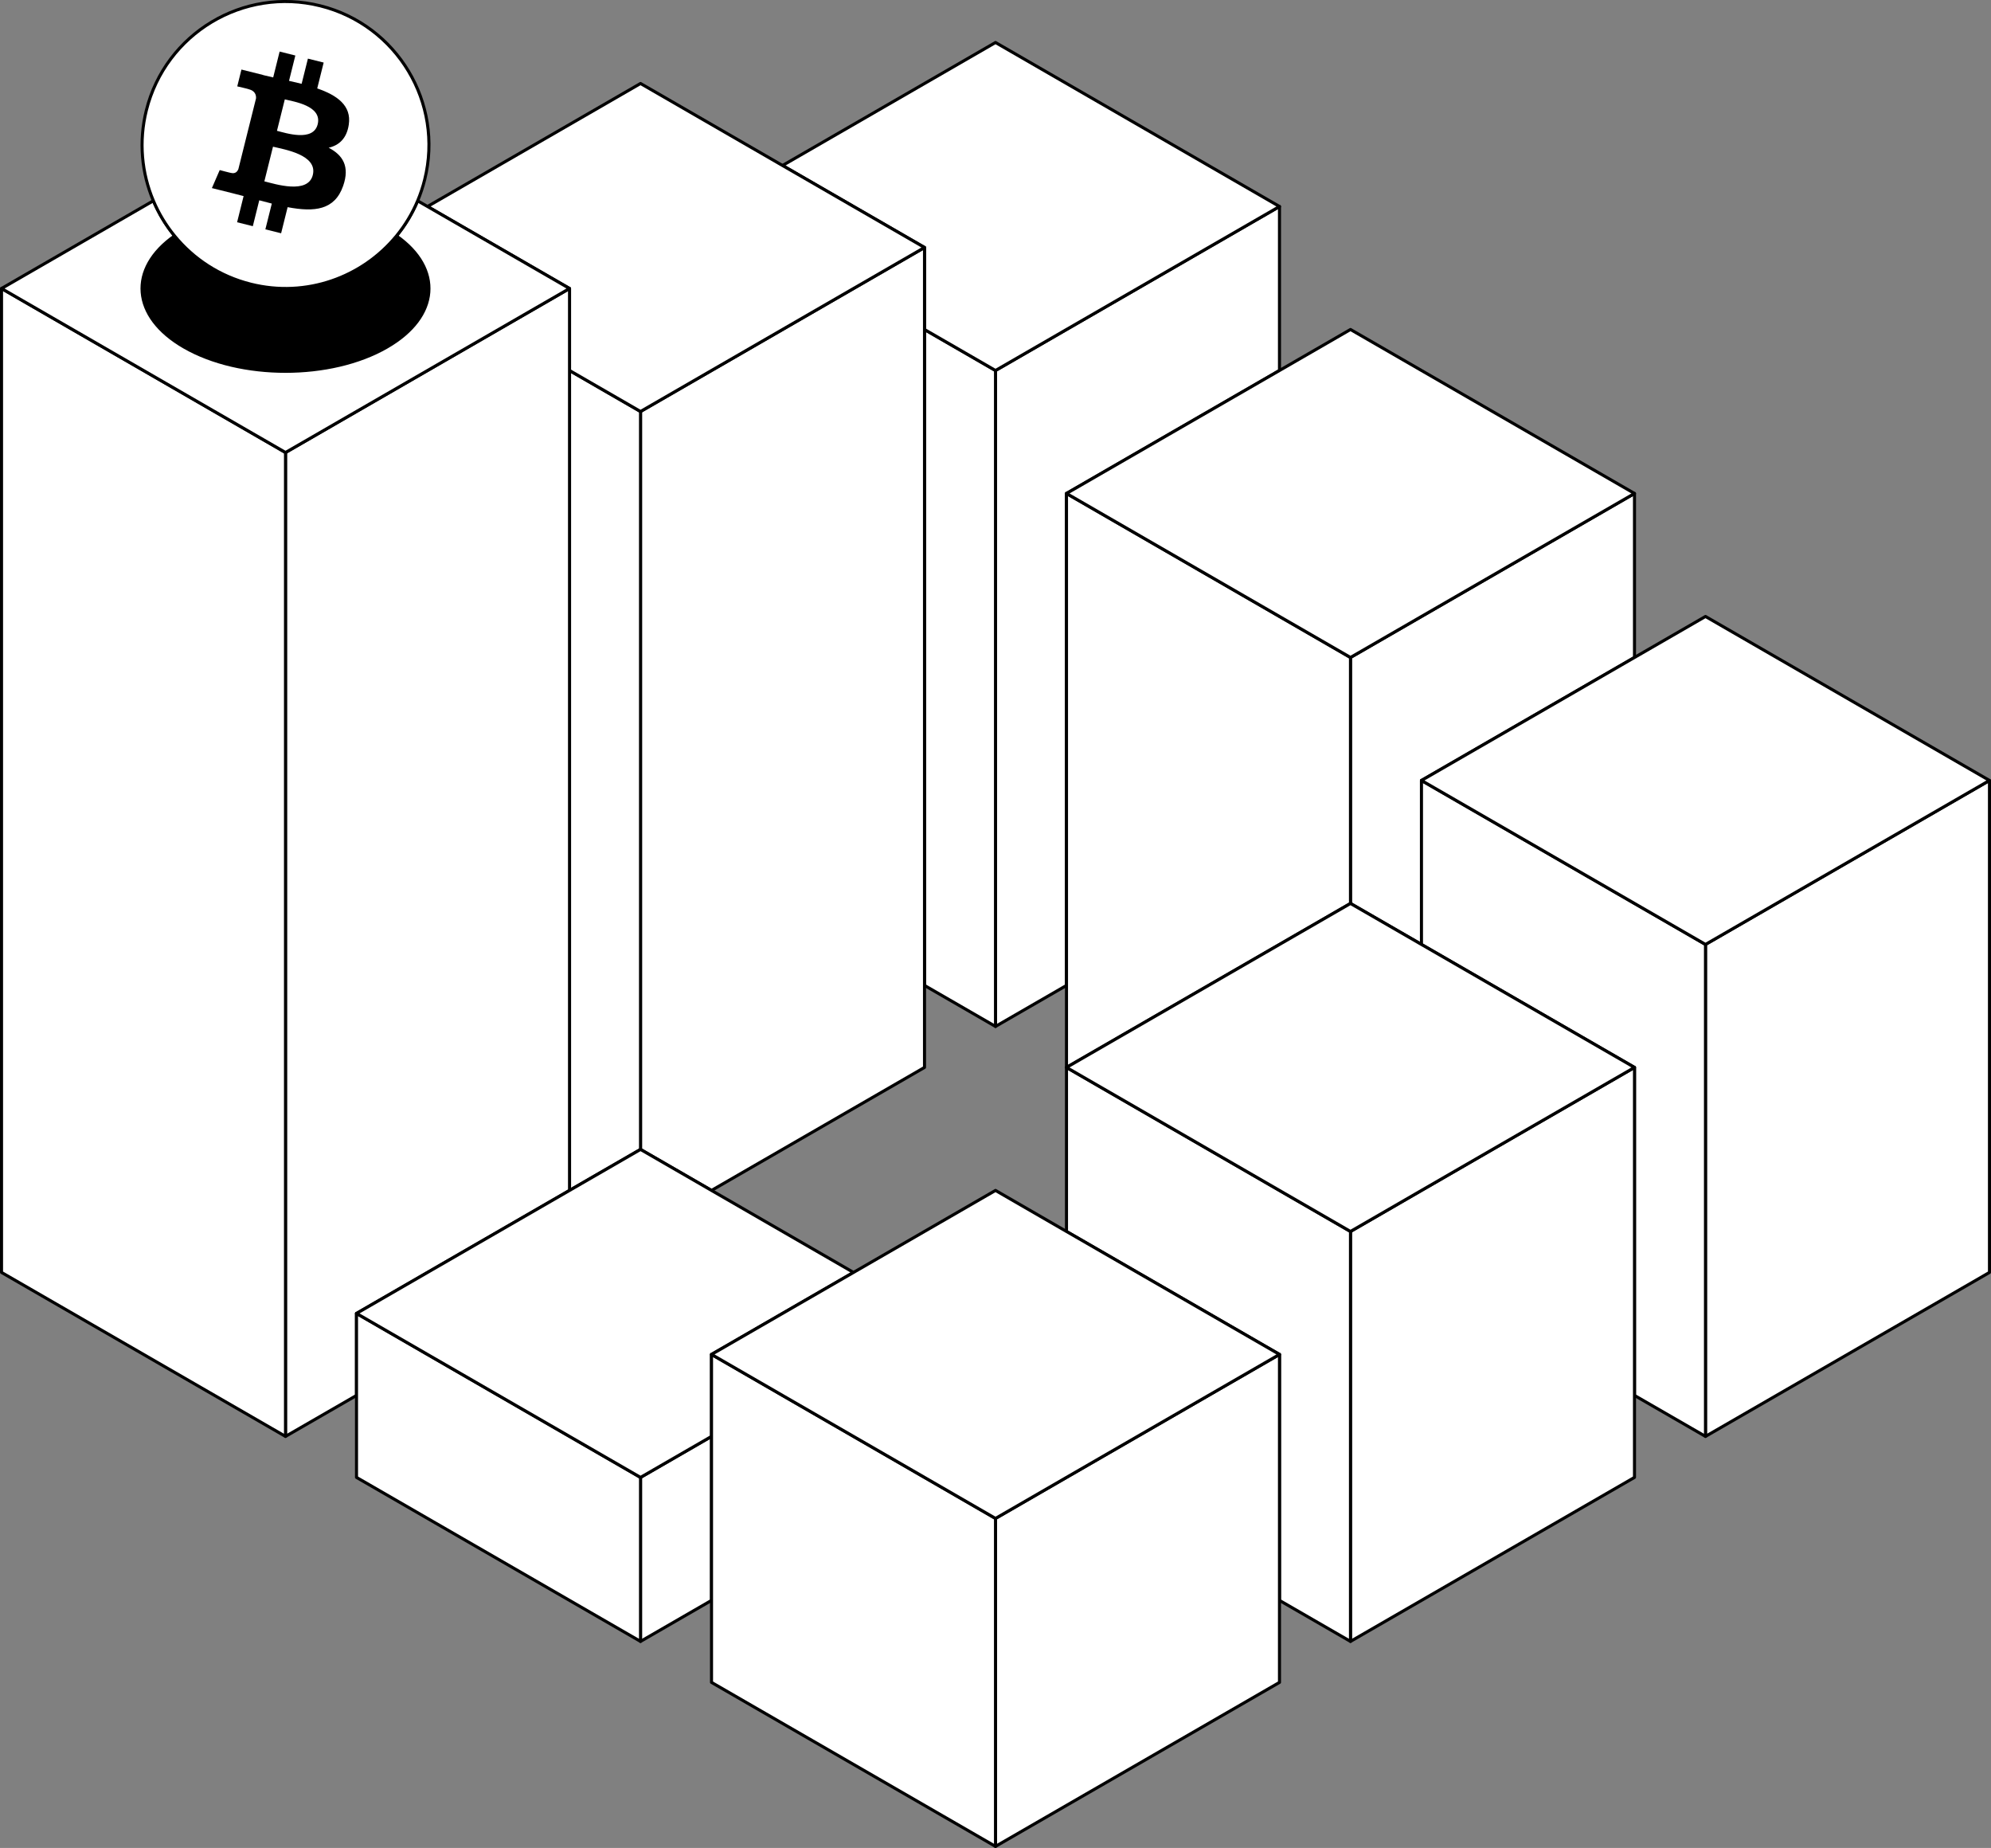
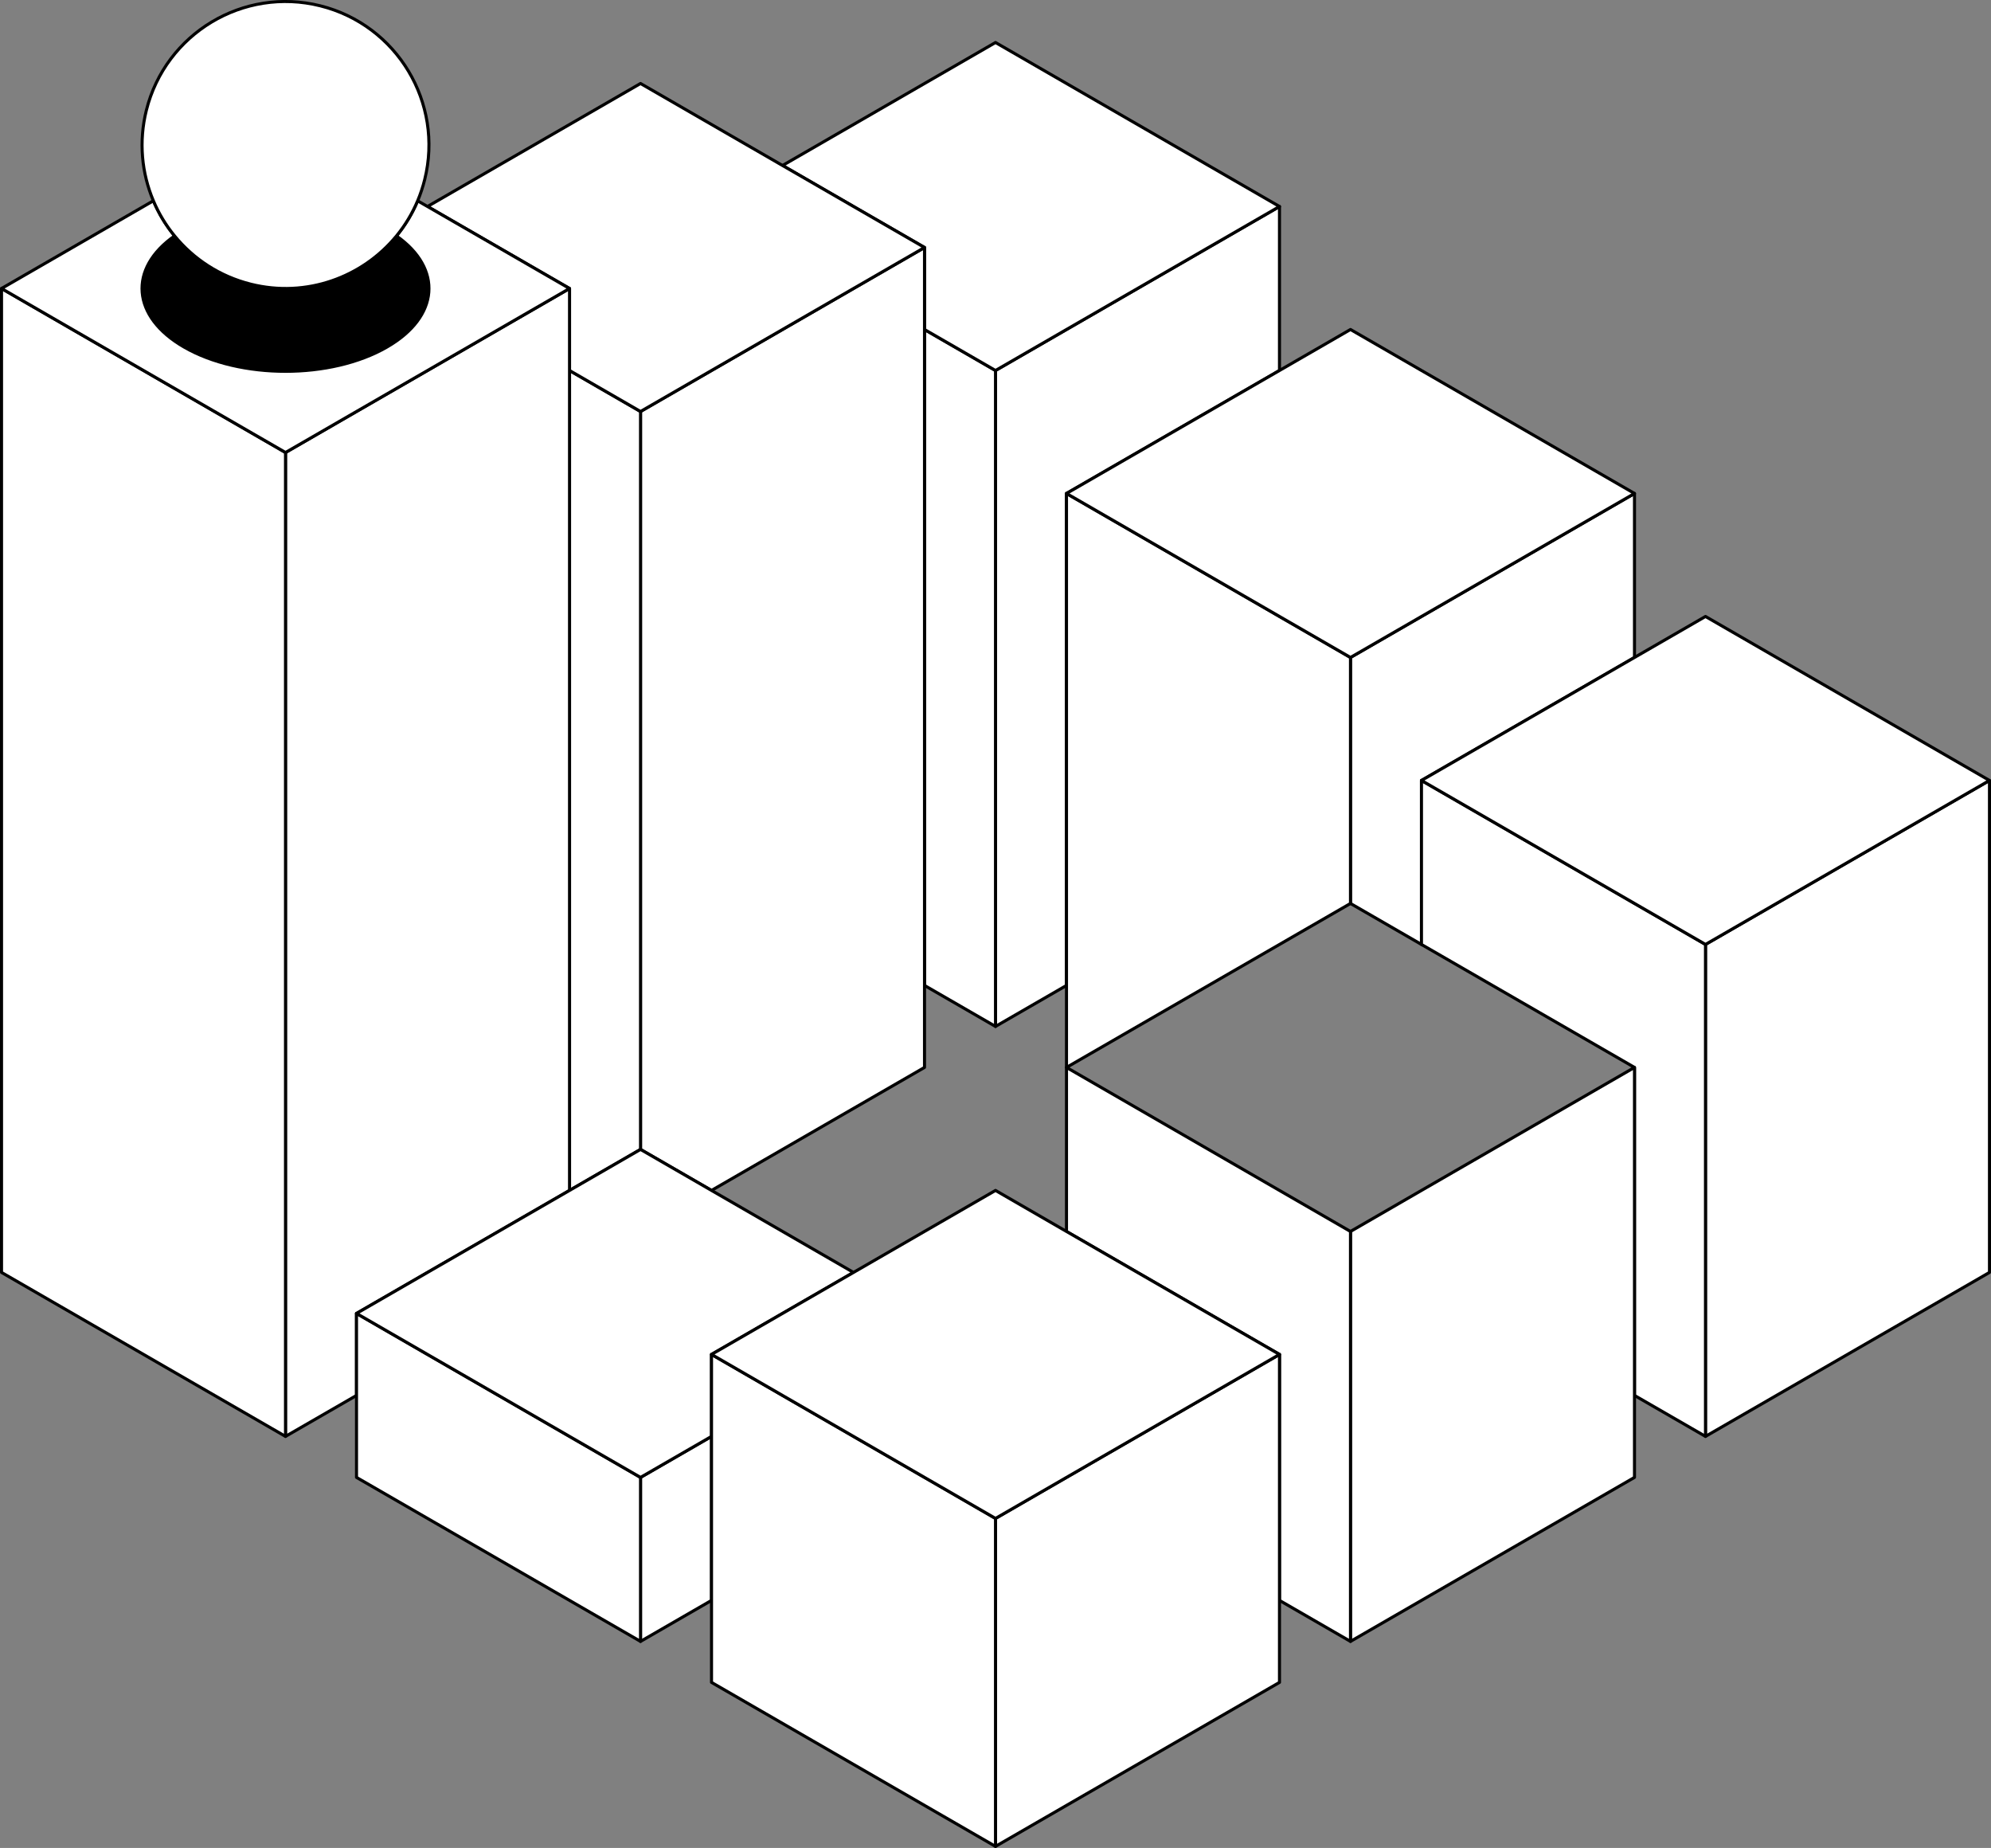
<svg xmlns="http://www.w3.org/2000/svg" id="ARTWORK" viewBox="0 0 652.3 605.31">
  <rect x="0" y="0" width="652.3" height="605.31" fill="#808080" stroke="none" />
  <defs>
    <style>
      .cls-1 {
        fill: #fff;
      }

      .cls-1, .cls-2 {
        stroke: #000;
        stroke-linecap: round;
        stroke-linejoin: round;
      }
    </style>
  </defs>
  <g>
    <polygon class="cls-1" points="419.19 67.64 419.19 121.36 349.41 161.64 349.41 322.79 326.15 336.22 326.15 121.36 419.19 67.64" />
    <polygon class="cls-1" points="326.15 121.36 326.15 336.22 302.89 322.79 302.89 107.93 326.15 121.36" />
    <polygon class="cls-1" points="419.19 67.64 326.15 121.36 302.89 107.93 302.89 81.07 256.37 54.21 326.15 13.92 419.19 67.64" />
  </g>
  <g>
    <polygon class="cls-1" points="535.5 161.64 535.5 215.36 465.71 255.65 465.71 309.37 442.45 295.94 442.45 215.36 535.5 161.64" />
    <polygon class="cls-1" points="442.45 215.36 442.45 295.94 349.41 349.65 349.41 161.64 419.19 201.93 442.45 215.36" />
    <polygon class="cls-1" points="535.5 161.64 442.45 215.36 419.19 201.93 349.41 161.64 419.19 121.36 442.45 107.93 535.5 161.64" />
  </g>
  <g>
    <polygon class="cls-1" points="302.89 81.07 302.89 349.65 233.11 389.94 209.85 376.51 209.85 134.79 233.11 121.36 279.63 94.5 302.89 81.07" />
    <polygon class="cls-1" points="209.85 134.79 209.85 376.51 186.59 389.94 186.59 121.36 209.85 134.79" />
    <polygon class="cls-1" points="302.89 81.07 279.63 94.5 233.11 121.36 209.85 134.79 186.59 121.36 186.59 94.5 140.06 67.64 209.85 27.35 256.37 54.21 302.89 81.07" />
  </g>
  <g>
    <polygon class="cls-1" points="186.59 94.5 186.59 389.94 116.8 430.23 116.8 457.09 93.54 470.51 93.54 148.22 116.8 134.79 163.33 107.93 186.59 94.5" />
    <polygon class="cls-1" points="93.54 148.22 93.54 470.51 .5 416.8 .5 94.5 93.54 148.22" />
    <path class="cls-1" d="M186.59,94.5l-23.26,13.43-46.53,26.86-23.26,13.43L.5,94.5l49.75-28.73c5.56,13.14,17.01,23.6,31.92,27.32,22.78,5.68,45.84-6.32,54.66-27.31l3.23,1.86,46.53,26.86Z" />
  </g>
  <g>
    <polygon class="cls-1" points="233.11 470.51 233.11 524.23 209.85 537.66 209.85 483.94 233.11 470.51" />
    <polygon class="cls-1" points="209.85 483.94 209.85 537.66 116.8 483.94 116.8 430.23 140.06 443.66 209.85 483.94" />
    <polygon class="cls-1" points="279.63 416.8 233.11 443.66 233.11 470.51 209.85 483.94 140.06 443.66 116.8 430.23 186.59 389.94 209.85 376.51 233.11 389.94 279.63 416.8" />
  </g>
  <g>
    <polygon class="cls-1" points="651.8 255.65 651.8 416.8 558.76 470.51 558.76 309.36 651.8 255.65" />
    <polygon class="cls-1" points="558.76 309.36 558.76 470.51 535.5 457.09 535.5 349.65 465.71 309.37 465.71 255.65 535.5 295.93 558.76 309.36" />
    <polygon class="cls-1" points="651.8 255.65 558.76 309.36 535.5 295.93 465.71 255.65 535.5 215.36 558.76 201.93 651.8 255.65" />
  </g>
  <g>
    <polygon class="cls-1" points="535.5 349.65 535.5 483.94 442.45 537.66 442.45 403.38 465.71 389.94 535.5 349.65" />
    <polygon class="cls-1" points="442.45 403.38 442.45 537.66 419.19 524.23 419.19 443.66 349.41 403.38 349.41 349.65 442.45 403.38" />
-     <polygon class="cls-1" points="535.5 349.65 465.71 389.94 442.45 403.38 349.41 349.65 442.45 295.94 465.71 309.37 535.5 349.65" />
  </g>
  <g>
    <polygon class="cls-1" points="419.19 443.66 419.19 551.09 326.15 604.81 326.15 497.38 349.41 483.94 419.19 443.66" />
    <polygon class="cls-1" points="326.15 497.38 326.15 604.81 233.11 551.09 233.11 443.66 256.37 457.09 302.89 483.94 326.15 497.38" />
    <polygon class="cls-1" points="419.19 443.66 349.41 483.94 326.15 497.38 302.89 483.94 256.37 457.09 233.11 443.66 279.63 416.8 326.15 389.94 349.41 403.38 419.19 443.66" />
  </g>
  <path class="cls-2" d="M126.77,113.68c-18.35,10.6-48.11,10.6-66.47,0-17.26-9.96-18.29-25.75-3.1-36.4,6.18,7.56,14.77,13.26,24.97,15.81,18.19,4.54,36.57-2.2,47.72-15.8,15.17,10.66,14.13,26.44-3.12,36.39Z" />
  <g id="Layer_1">
    <g id="_1421344023328" data-name=" 1421344023328">
-       <path class="cls-1" d="M139.13,58.87c-.6,2.4-1.37,4.7-2.3,6.91-1.78,4.22-4.13,8.09-6.94,11.51-11.15,13.6-29.53,20.34-47.72,15.8-10.2-2.55-18.79-8.25-24.97-15.81-2.86-3.48-5.2-7.36-6.95-11.51-3.83-9.05-4.86-19.37-2.3-29.64C54.23,10.95,79.73-4.38,104.91,1.9c25.18,6.28,40.5,31.79,34.22,56.97Z" />
-       <path d="M81.46,41.9l-3.37,13.52c-.26.63-.9,1.59-2.36,1.23.05.07-3.75-.94-3.75-.94l-2.56,5.9,6.71,1.67c1.25.31,2.47.64,3.68.95l-2.13,8.57,5.15,1.29,2.11-8.48c1.41.38,2.77.73,4.11,1.07l-2.11,8.44,5.16,1.29,2.13-8.55c8.79,1.66,15.41.99,18.19-6.96,2.24-6.4-.11-10.1-4.74-12.51,3.37-.78,5.91-2.99,6.59-7.57h0s0,0,0,0c.94-6.25-3.83-9.62-10.34-11.86l2.11-8.47-5.16-1.29-2.06,8.25c-1.36-.34-2.75-.66-4.13-.97l2.07-8.3-5.15-1.29-2.11,8.47c-1.12-.26-2.22-.51-3.29-.77v-.03s-7.11-1.78-7.11-1.78l-1.37,5.51s3.83.88,3.75.93c2.09.52,2.47,1.9,2.4,3l-2.41,9.65v.04ZM102.48,57.33c-1.59,6.4-12.38,2.94-15.87,2.07l2.83-11.35c3.5.87,14.71,2.6,13.04,9.28h0ZM104.08,40.71c-1.45,5.83-10.43,2.87-13.34,2.14l2.57-10.3c2.91.73,12.29,2.08,10.77,8.16h0Z" />
+       <path class="cls-1" d="M139.13,58.87c-.6,2.4-1.37,4.7-2.3,6.91-1.78,4.22-4.13,8.09-6.94,11.51-11.15,13.6-29.53,20.34-47.72,15.8-10.2-2.55-18.79-8.25-24.97-15.81-2.86-3.48-5.2-7.36-6.95-11.51-3.83-9.05-4.86-19.37-2.3-29.64C54.23,10.95,79.73-4.38,104.91,1.9c25.18,6.28,40.5,31.79,34.22,56.97" />
    </g>
  </g>
</svg>